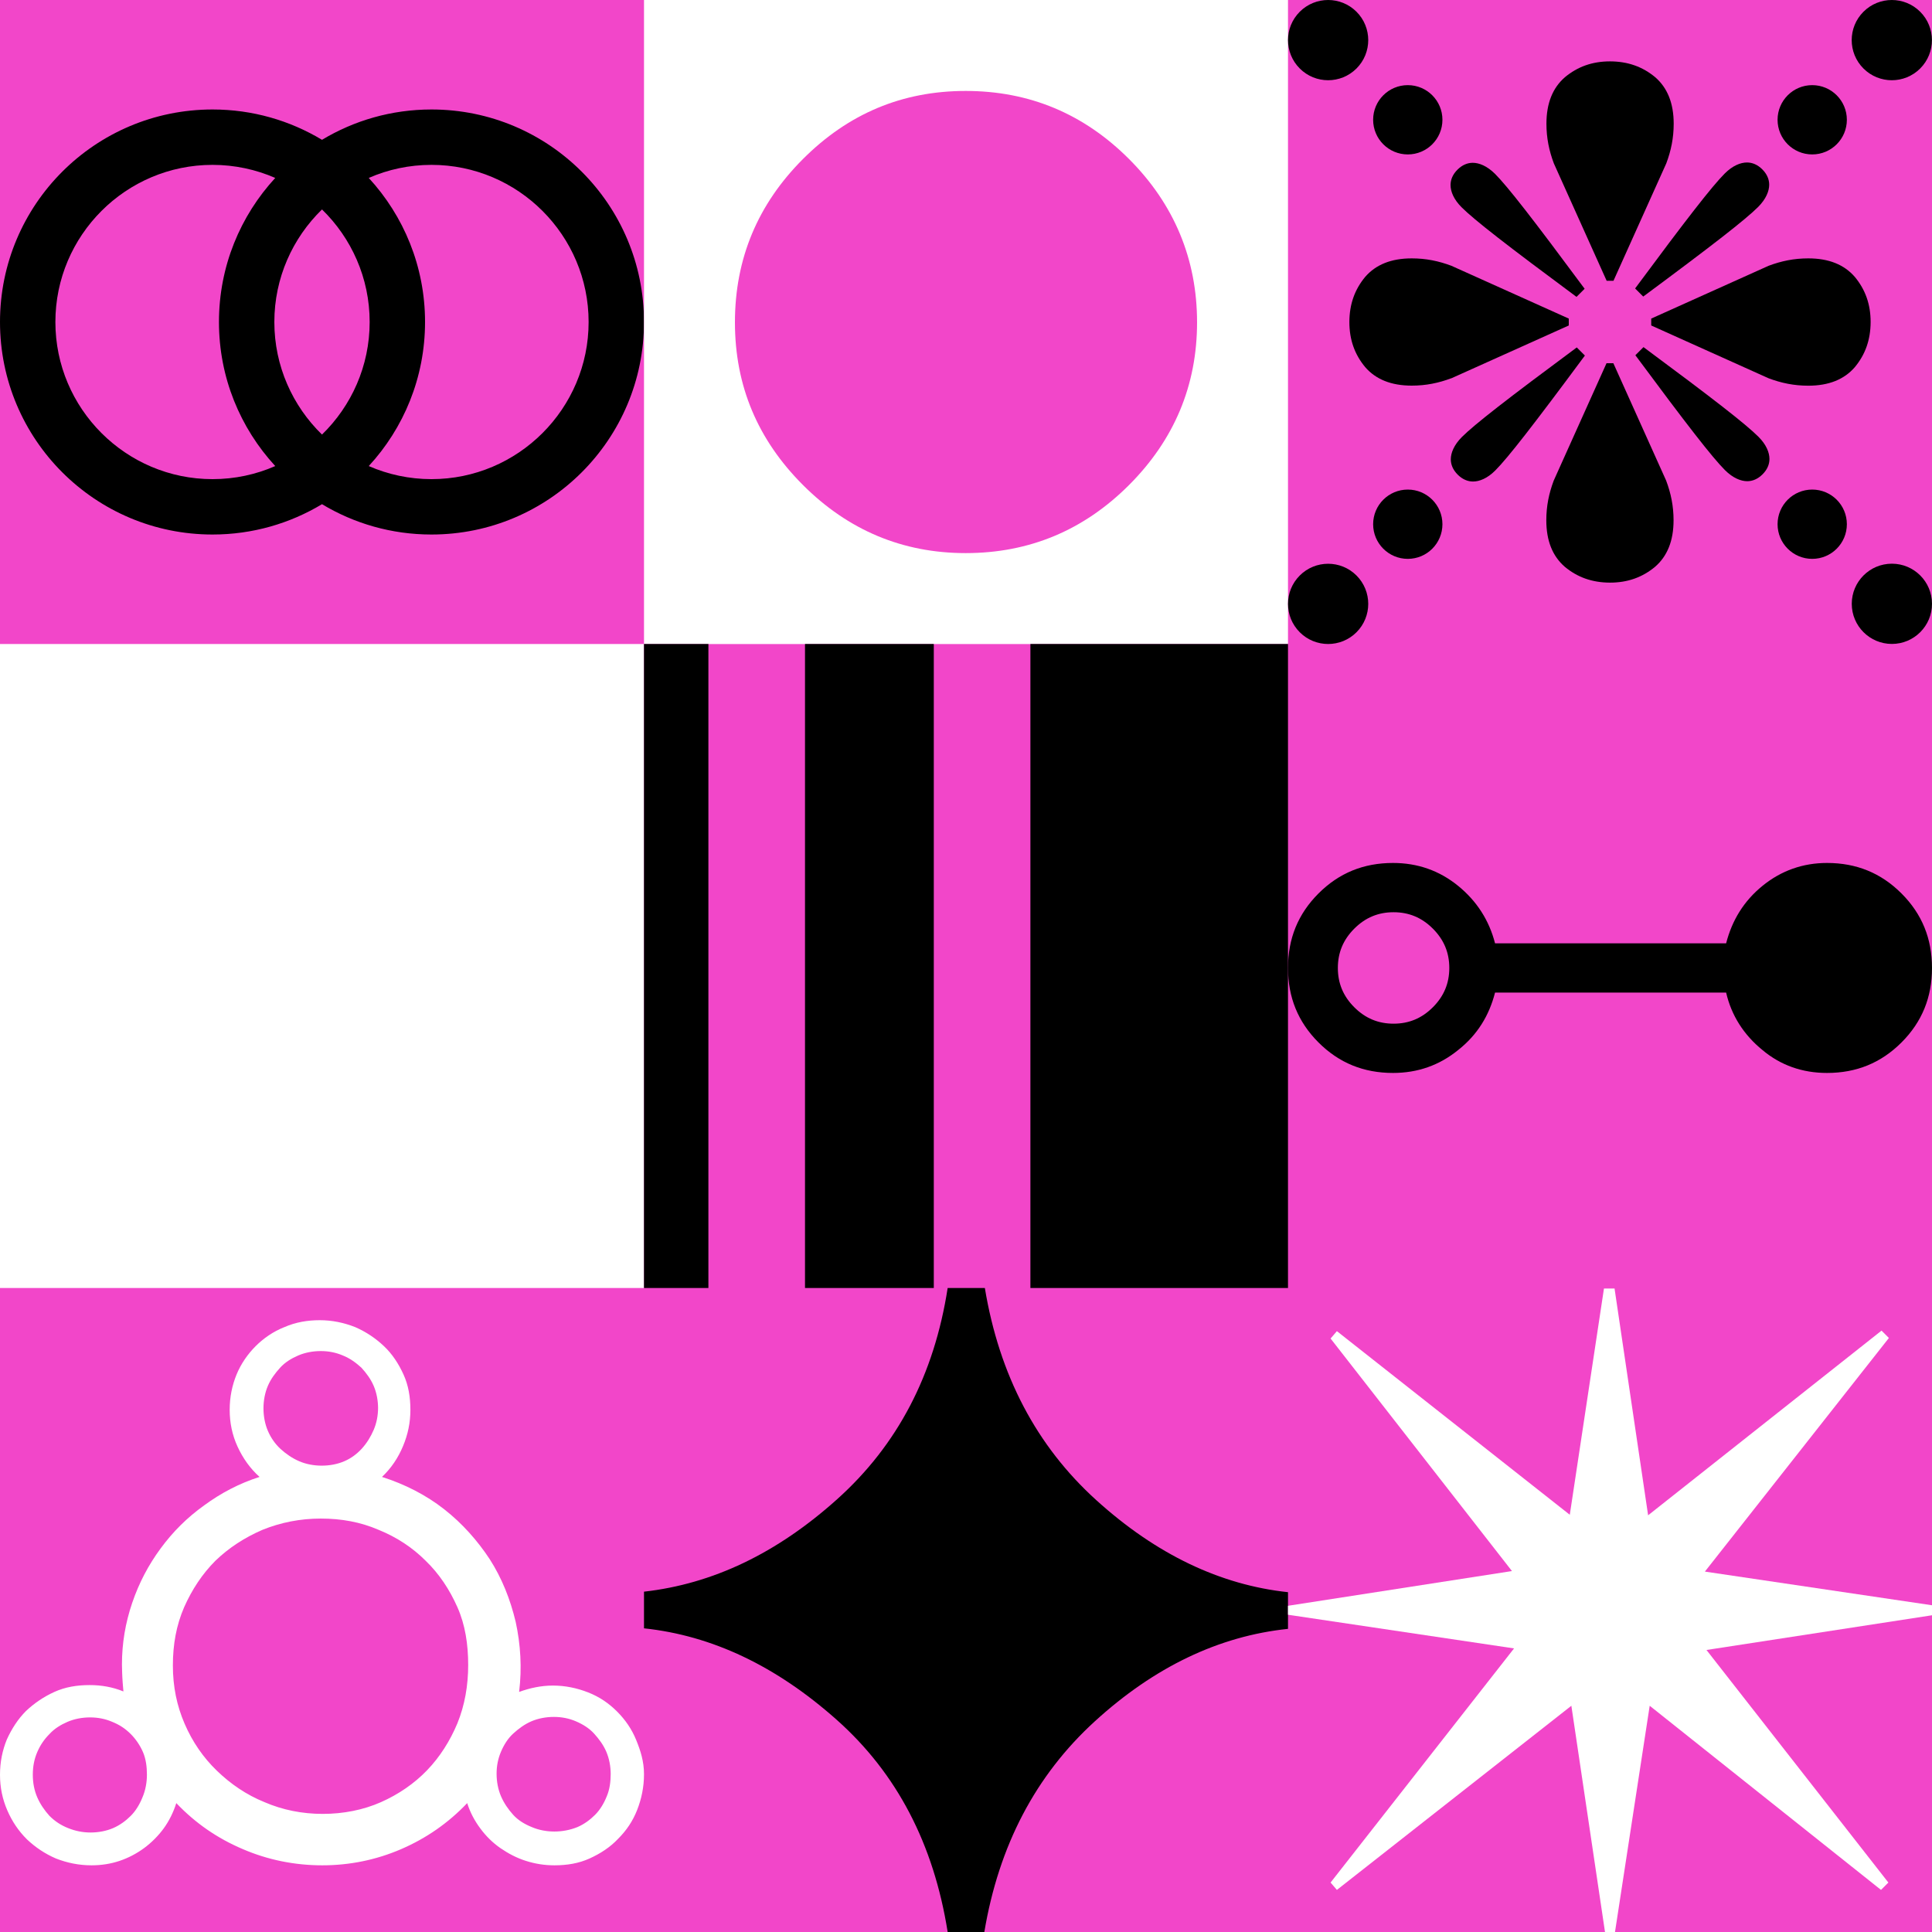
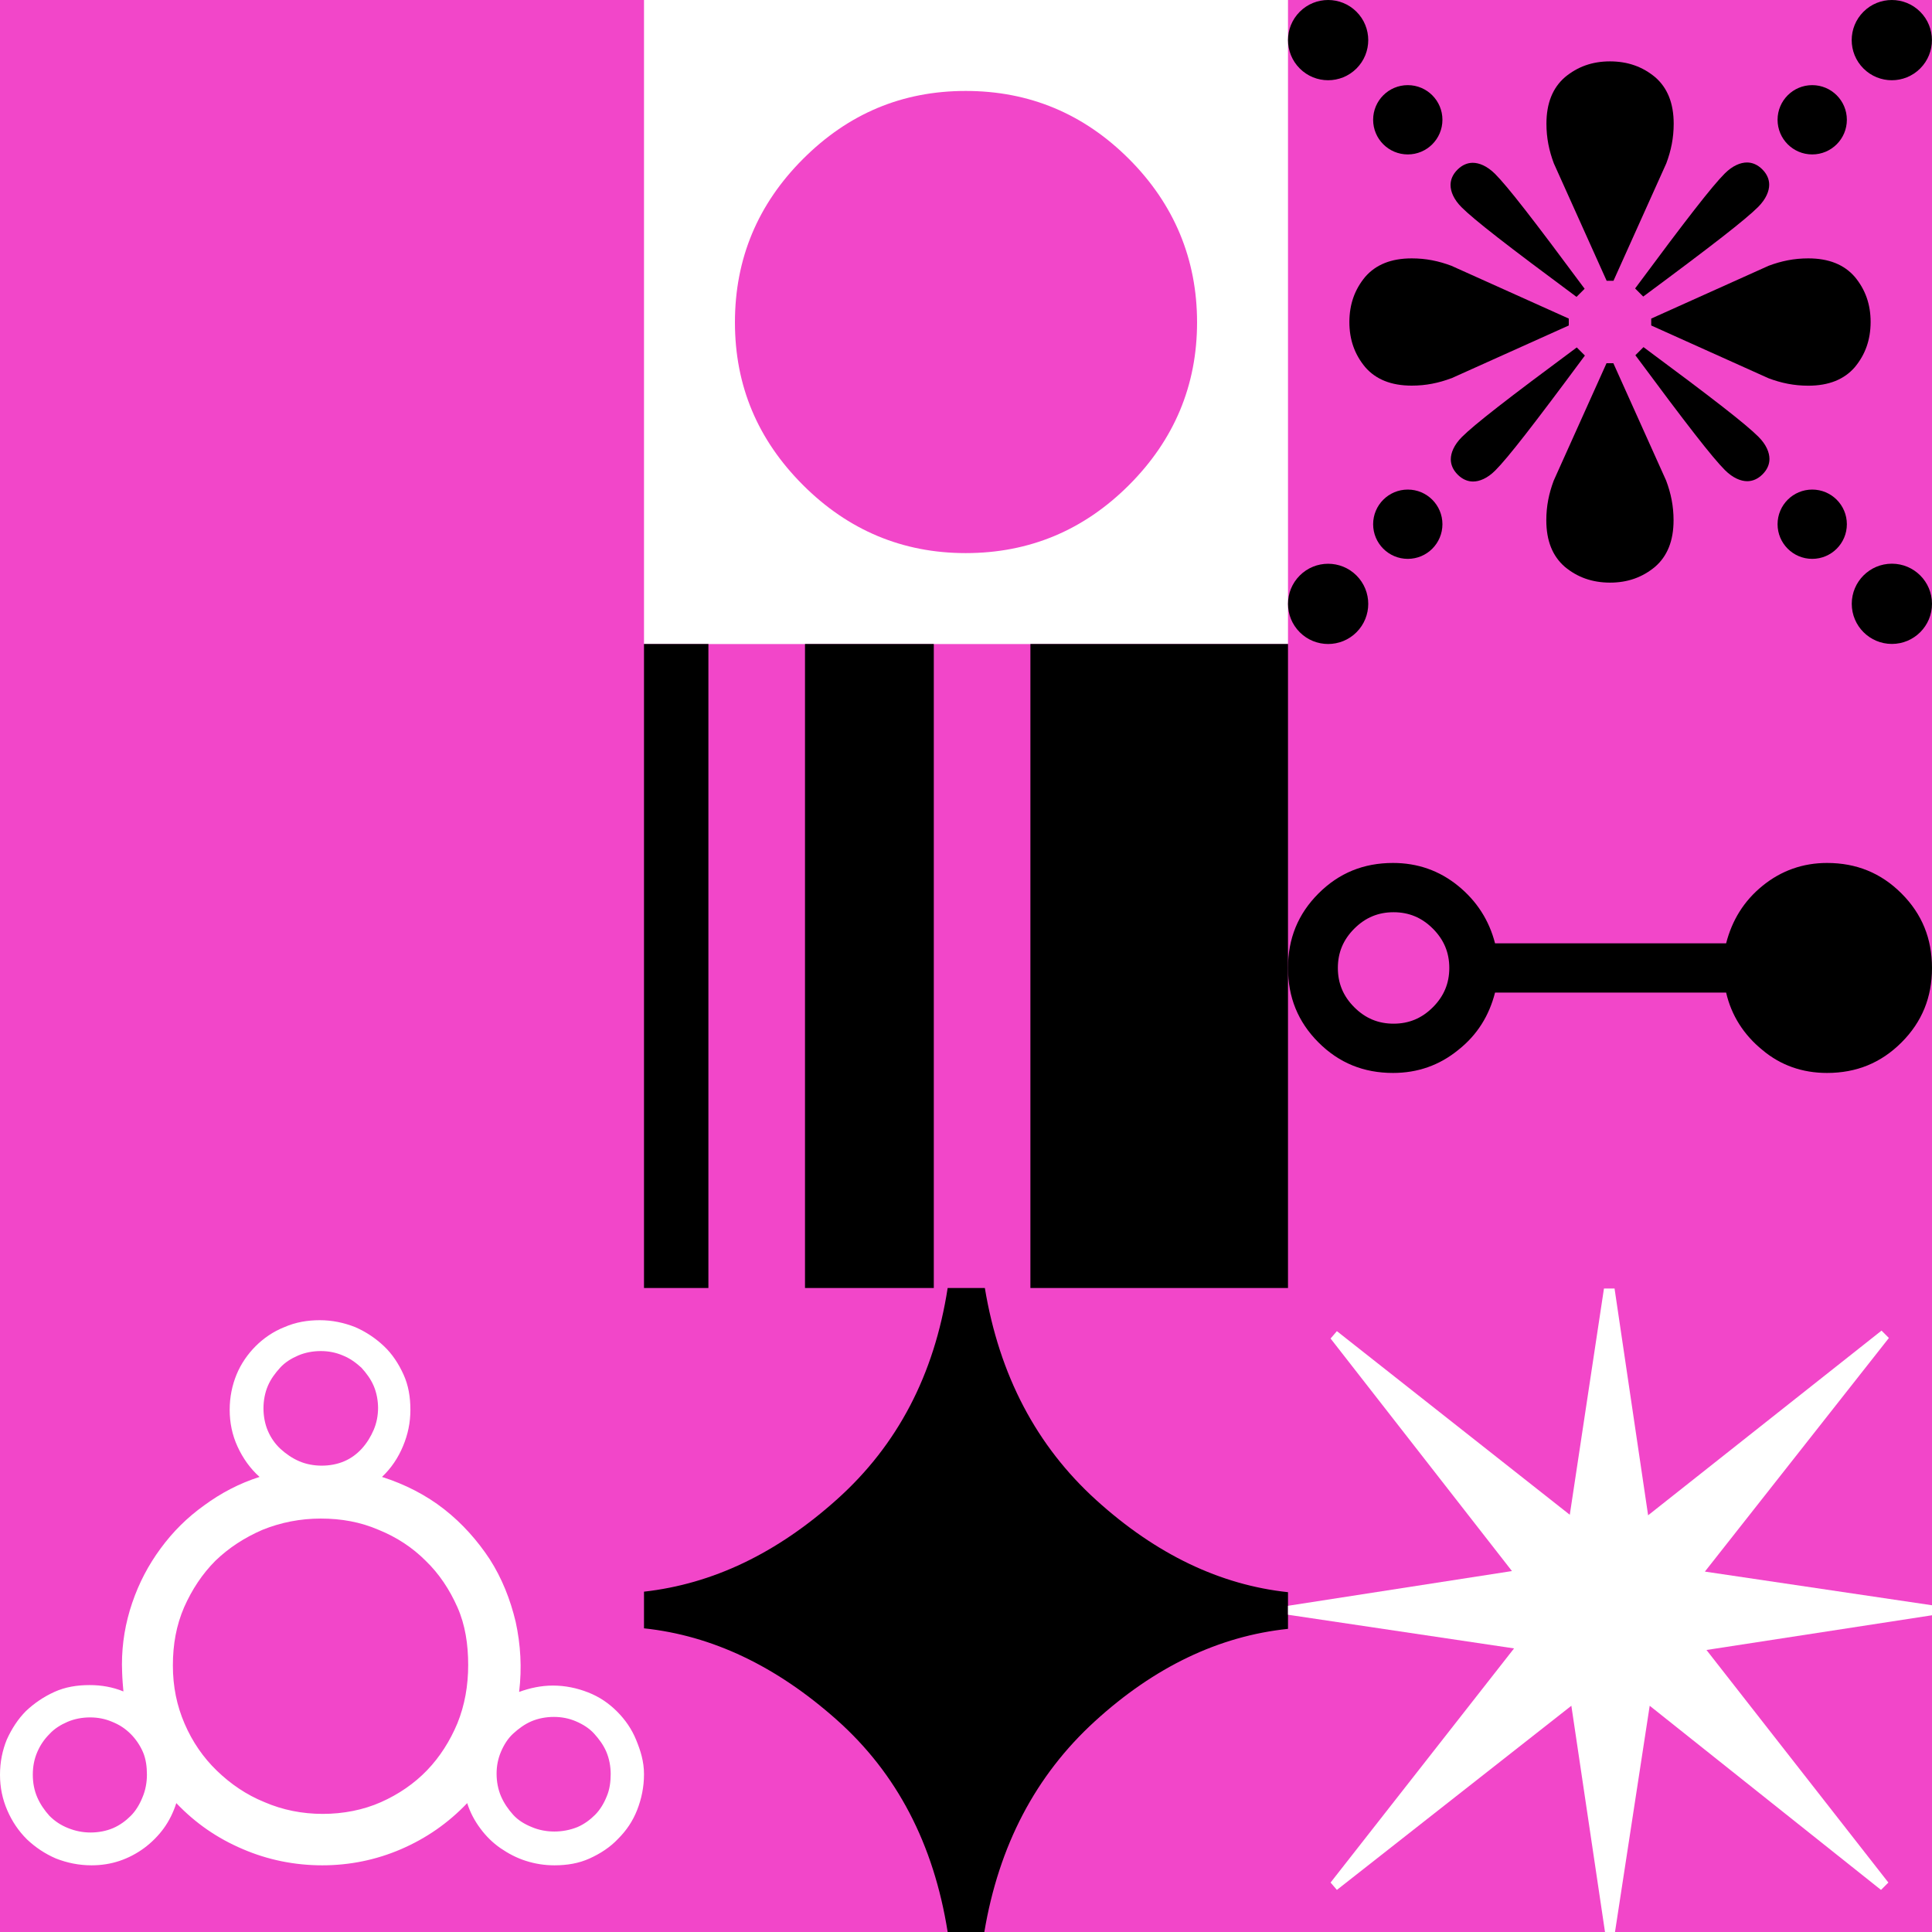
<svg xmlns="http://www.w3.org/2000/svg" width="1500" height="1500">
  <rect width="100%" height="100%" fill="#333333" stroke="none" />
  <svg width="1500" height="1500" viewBox="0 0 1500 1500" fill="none">
    <rect width="1500" height="1500" fill="#F246C9" />
  </svg>
  <svg width="1500" height="1500" viewBox="0 0 1500 1500" fill="none">
-     <path d="M335 85C303.9 85 274.85 93.6 250 108.55C225.15 93.6 196.1 85 165 85C73.85 85 0 158.85 0 250C0 341.15 73.85 415 165 415C196.1 415 225.15 406.4 250 391.45C274.85 406.4 303.9 415 335 415C426.15 415 500 341.15 500 250C500 158.85 426.15 85 335 85ZM287 250C287 284.25 272.8 315.2 250 337.4C227.2 315.2 213 284.25 213 250C213 215.75 227.2 184.8 250 162.6C272.8 184.8 287 215.75 287 250ZM43 250C43 182.75 97.75 128 165 128C182.3 128 198.8 131.65 213.7 138.15C186.6 167.55 170 206.8 170 250C170 293.2 186.6 332.4 213.7 361.85C198.75 368.4 182.3 372 165 372C97.75 372 43 317.25 43 250V250ZM335 372C317.7 372 301.2 368.35 286.3 361.85C313.4 332.45 330 293.2 330 250C330 206.8 313.4 167.6 286.3 138.15C301.25 131.6 317.7 128 335 128C402.25 128 457 182.75 457 250C457 317.25 402.25 372 335 372Z" fill="black" />
-   </svg>
+     </svg>
  <svg width="1500" height="1500" viewBox="0 0 1500 1500" fill="none">
    <g clip-path="url(#clip0_1216_5853)">
      <path d="M500 500V1000H0V500H500Z" fill="white" />
    </g>
    <defs>
      <clipPath id="clip0_1216_5853">
-         <rect width="500" height="500" fill="white" transform="translate(0 500)" />
-       </clipPath>
+         </clipPath>
    </defs>
  </svg>
  <svg width="1500" height="1500" viewBox="0 0 1500 1500" fill="none">
    <path d="M500 1377.5C500 1387.38 498.099 1396.51 494.677 1405.26C491.255 1414 486.312 1421.23 479.848 1427.69C473.764 1434.15 466.16 1439.1 457.795 1442.9C449.43 1446.7 440.304 1448.23 430.418 1448.23C422.814 1448.23 415.589 1447.09 408.365 1444.8C401.141 1442.52 394.677 1439.1 388.593 1434.92C382.509 1430.73 377.187 1425.41 373.004 1419.71C368.441 1413.62 365.019 1407.16 362.738 1399.93C347.909 1415.52 330.798 1427.31 311.407 1435.68C292.015 1444.04 271.483 1448.23 250.19 1448.23C228.897 1448.23 207.985 1444.04 188.593 1435.68C168.821 1427.31 151.711 1415.52 136.882 1399.93C134.601 1407.16 131.179 1414 126.997 1419.71C122.814 1425.41 117.491 1430.73 111.787 1434.92C106.084 1439.1 99.62 1442.52 92.776 1444.8C85.932 1447.09 78.708 1448.23 71.103 1448.23C61.217 1448.23 52.091 1446.32 43.346 1442.9C34.601 1439.1 27.377 1434.15 20.913 1428.07C14.449 1421.61 9.506 1414.38 5.704 1405.64C1.901 1396.89 0 1387.77 0 1377.88C0 1367.99 1.901 1358.86 5.323 1350.5C9.125 1342.13 14.069 1334.53 20.153 1328.44C26.616 1322.36 33.84 1317.42 42.205 1313.61C50.57 1309.81 59.696 1308.29 69.582 1308.29C78.707 1308.29 87.453 1309.81 95.818 1313.23C95.437 1309.81 95 1302.5 95 1302.5C95 1302.5 94.677 1296.12 94.677 1292.32C94.677 1275.97 97.339 1260 102.662 1244.41C107.985 1228.82 115.21 1215.13 124.715 1202.2C134.221 1189.27 145.248 1178.24 158.556 1168.74C171.483 1159.23 185.932 1151.62 201.521 1146.68C194.297 1140.22 188.593 1132.23 184.411 1123.1C180.228 1113.98 178.327 1104.47 178.327 1094.59C178.327 1084.7 180.228 1075.57 183.65 1067.21C187.072 1058.84 192.395 1051.24 198.479 1045.15C204.563 1039.07 212.168 1033.75 220.913 1030.32C229.658 1026.52 238.784 1025 248.289 1025C257.795 1025 266.92 1026.9 275.665 1030.32C284.41 1034.13 291.635 1039.07 298.099 1045.15C304.563 1051.24 309.506 1058.84 313.308 1067.21C317.11 1075.57 318.631 1084.7 318.631 1094.59C318.631 1104.47 316.73 1113.6 312.928 1122.72C309.126 1131.85 303.802 1139.84 296.578 1146.68C314.449 1152.38 330.799 1160.75 344.867 1171.78C358.935 1182.81 370.722 1196.12 380.228 1210.57C389.734 1225.4 396.198 1241.75 400.38 1259.24C404.183 1276.73 405.323 1294.98 403.042 1313.61C411.407 1310.57 420.152 1308.67 429.278 1308.67C438.783 1308.67 447.909 1310.57 456.654 1313.99C465.399 1317.42 472.623 1322.36 479.087 1328.82C485.551 1335.29 490.494 1342.51 493.916 1350.88C497.338 1359.24 500 1367.61 500 1377.5ZM114.068 1377.88C114.068 1371.79 113.308 1365.71 111.027 1360.38C108.746 1355.06 105.324 1350.12 101.521 1346.31C97.339 1342.13 92.776 1339.09 87.073 1336.81C81.749 1334.53 76.046 1333.39 69.962 1333.39C63.879 1333.39 57.795 1334.53 52.472 1336.81C47.148 1339.09 42.206 1342.13 38.403 1346.31C34.221 1350.5 31.179 1355.06 28.898 1360.38C26.616 1365.71 25.476 1371.41 25.476 1377.88C25.476 1384.34 26.616 1390.05 28.898 1395.37C31.179 1400.69 34.601 1405.64 38.403 1409.82C42.586 1414 47.148 1417.04 52.852 1419.33C58.555 1421.61 64.259 1422.75 70.342 1422.75C76.426 1422.75 82.51 1421.61 87.833 1419.33C93.156 1417.04 97.719 1413.62 101.521 1409.82C105.324 1406.02 108.365 1401.07 110.646 1395.37C112.928 1390.05 114.068 1383.96 114.068 1377.88ZM363.498 1292.7C363.498 1276.73 361.217 1261.52 355.133 1247.83C349.05 1234.14 341.065 1221.97 330.418 1211.71C320.152 1201.44 307.985 1193.45 293.917 1187.75C279.848 1181.67 265.019 1179.01 249.049 1179.01C233.08 1179.01 217.871 1182.05 203.802 1187.75C189.734 1193.83 177.567 1201.82 167.301 1211.71C157.034 1221.97 149.05 1234.14 142.966 1247.83C136.882 1261.9 134.221 1276.73 134.221 1293.08C134.221 1309.43 137.262 1324.26 143.346 1338.33C149.43 1352.4 157.795 1364.57 168.441 1374.83C179.088 1385.1 191.255 1393.47 205.323 1399.17C219.392 1405.25 234.601 1408.3 250.571 1408.3C266.54 1408.3 282.13 1405.25 295.818 1399.17C309.506 1393.09 321.673 1384.72 331.559 1374.45C341.445 1364.19 349.43 1351.64 355.133 1337.95C360.837 1323.88 363.498 1308.67 363.498 1292.7ZM293.536 1093.45C293.536 1087.36 292.395 1081.28 290.114 1075.95C287.833 1070.63 284.411 1066.07 280.608 1061.88C276.426 1058.08 271.863 1054.66 266.16 1052.38C260.836 1050.1 255.133 1048.96 249.049 1048.96C242.966 1048.96 236.882 1050.1 231.559 1052.38C226.236 1054.66 221.293 1057.7 217.49 1061.88C213.688 1066.07 210.266 1070.63 207.985 1075.95C205.703 1081.28 204.563 1087.36 204.563 1093.45C204.563 1099.53 205.703 1105.61 207.985 1110.94C210.266 1116.26 213.688 1121.2 217.871 1125.01C222.054 1128.81 226.996 1132.23 232.319 1134.51C237.642 1136.8 243.726 1137.93 249.81 1137.93C255.894 1137.93 261.978 1136.8 267.301 1134.51C272.624 1132.23 277.186 1128.81 280.988 1124.63C284.791 1120.44 287.833 1115.5 290.114 1110.18C292.395 1104.85 293.536 1099.15 293.536 1092.69V1093.45ZM474.144 1377.5C474.144 1371.41 473.004 1365.33 470.722 1360C468.441 1354.68 465.019 1350.12 461.217 1345.93C457.414 1341.75 452.472 1338.71 447.148 1336.43C441.825 1334.15 436.122 1333.01 430.038 1333.01C423.955 1333.01 417.871 1334.15 412.547 1336.43C407.224 1338.71 402.662 1342.13 398.479 1345.93C394.297 1349.74 391.255 1354.68 388.974 1360C386.692 1365.33 385.551 1371.03 385.551 1377.12C385.551 1383.2 386.692 1389.28 388.974 1394.61C391.255 1399.93 394.677 1404.87 398.479 1409.06C402.282 1413.24 407.224 1416.28 412.928 1418.56C418.251 1420.85 424.335 1421.99 430.418 1421.99C436.502 1421.99 442.586 1420.85 448.289 1418.56C453.612 1416.28 458.175 1412.86 461.977 1409.06C465.78 1405.26 468.821 1400.31 471.102 1394.61C473.384 1389.28 474.144 1383.2 474.144 1377.12V1377.5Z" fill="white" />
  </svg>
  <svg width="1500" height="1500" viewBox="0 0 1500 1500" fill="none">
    <g clip-path="url(#clip0_1216_5667)">
      <path d="M1000 500.036H500V0H1000V500.036ZM749.76 429.426C799.232 429.426 841.498 411.654 876.561 376.589C911.623 341.524 929.395 299.253 929.395 250.258C929.395 201.263 911.623 158.513 876.561 123.448C841.498 88.383 799.232 70.61 749.76 70.61C700.289 70.61 658.502 88.383 623.439 123.448C588.377 158.513 570.605 200.783 570.605 250.258C570.605 299.733 588.377 341.524 623.439 376.589C658.502 411.654 700.769 429.426 749.76 429.426Z" fill="white" />
    </g>
    <defs>
      <clipPath id="clip0_1216_5667">
        <rect width="500" height="500" fill="white" transform="translate(500)" />
      </clipPath>
    </defs>
  </svg>
  <svg width="1500" height="1500" viewBox="0 0 1500 1500" fill="none">
    <g clip-path="url(#clip0_1036_1103)">
      <path d="M1000 500V1000H800V500H1000Z" fill="black" />
      <path d="M550 500V1000H500V500H550Z" fill="black" />
      <path d="M725 500V1000H625V500H725Z" fill="black" />
    </g>
    <defs>
      <clipPath id="clip0_1036_1103">
        <rect width="500" height="500" fill="white" transform="translate(500 500)" />
      </clipPath>
    </defs>
  </svg>
  <svg width="1500" height="1500" viewBox="0 0 1500 1500" fill="none">
    <g clip-path="url(#clip0_1216_5070)">
      <path d="M736.167 1000H764.635C775.862 1067.76 804.732 1122.69 851.243 1164.79C897.755 1206.9 947.474 1230.55 1000 1236.17V1264.64C946.271 1270.25 896.151 1294.31 850.04 1336.41C803.93 1378.51 775.461 1433.04 764.234 1500H735.766C724.94 1431.84 696.472 1376.9 649.559 1335.2C602.647 1293.5 552.927 1269.85 500 1264.23V1235.77C553.328 1229.75 603.048 1206.1 649.961 1163.99C696.873 1121.89 725.341 1067.36 735.766 1000H736.167Z" fill="black" />
    </g>
    <defs>
      <clipPath id="clip0_1216_5070">
        <rect width="500" height="500" fill="white" transform="translate(500 1000)" />
      </clipPath>
    </defs>
  </svg>
  <svg width="1500" height="1500" viewBox="0 0 1500 1500" fill="none">
    <g clip-path="url(#clip0_1216_4209)">
      <path d="M1247.35 218H1252.7L1293.7 126.85C1297.4 117 1299.45 107.15 1299.45 96.05C1299.45 80.05 1294.55 68.15 1285.1 59.95C1275.3 51.8 1263.9 47.7 1250.05 47.65C1236.2 47.65 1224.8 51.8 1215 59.95C1205.55 68.15 1200.65 80.05 1200.65 96.05C1200.65 107.15 1202.7 117 1206.4 126.85L1247.4 218H1247.35Z" fill="black" />
      <path d="M1252.65 282H1247.3L1206.3 373.15C1202.6 383 1200.55 392.85 1200.55 403.95C1200.55 419.95 1205.45 431.85 1214.9 440.05C1224.7 448.2 1236.1 452.3 1249.95 452.35C1263.8 452.35 1275.2 448.2 1285 440.05C1294.45 431.85 1299.35 419.95 1299.35 403.95C1299.35 392.85 1297.3 383 1293.6 373.15L1252.6 282H1252.65Z" fill="black" />
      <path d="M1126.85 293.701L1218 252.701V247.351L1126.85 206.351C1117 202.651 1107.15 200.601 1096.05 200.601C1080.05 200.601 1068.15 205.501 1059.95 214.951C1051.8 224.751 1047.7 236.151 1047.65 250.001C1047.65 263.851 1051.8 275.251 1059.95 285.051C1068.15 294.501 1080.05 299.401 1096.05 299.401C1107.15 299.401 1117 297.351 1126.85 293.651V293.701Z" fill="black" />
      <path d="M1452.35 250.001C1452.35 236.151 1448.2 224.751 1440.05 214.951C1431.85 205.501 1419.95 200.601 1403.95 200.601C1392.85 200.601 1383 202.651 1373.15 206.351L1282 247.351V252.701L1373.15 293.701C1383 297.401 1392.85 299.451 1403.95 299.451C1419.95 299.451 1431.85 294.551 1440.05 285.101C1448.2 275.301 1452.3 263.901 1452.35 250.051V250.001Z" fill="black" />
      <path d="M1272.6 227.05L1275.8 230.25C1329.8 190.25 1355.25 170.45 1365.05 160.65C1371.2 154.45 1373.6 148.3 1373.6 143.4C1373.6 139.3 1371.95 135.2 1368.25 131.5C1364.55 127.8 1360.45 126.15 1356.35 126.15C1351.4 126.15 1345.25 128.55 1339.1 134.7C1329.3 144.5 1309.5 169.95 1269.5 223.95L1272.7 227.15L1272.6 227.05Z" fill="black" />
      <path d="M1227.4 272.95L1224.2 269.75C1170.2 309.75 1144.75 329.55 1134.95 339.35C1128.8 345.55 1126.4 351.7 1126.4 356.6C1126.4 360.7 1128.05 364.8 1131.75 368.5C1135.45 372.2 1139.55 373.85 1143.65 373.85C1148.6 373.85 1154.75 371.45 1160.9 365.3C1170.7 355.5 1190.5 330.05 1230.5 276.05L1227.3 272.85L1227.4 272.95Z" fill="black" />
      <path d="M1223.9 230.6L1230.3 224.2C1190.3 170.2 1170.5 144.75 1160.7 134.95C1154.5 128.8 1148.35 126.4 1143.45 126.4C1139.35 126.4 1135.25 128.05 1131.55 131.75C1127.85 135.45 1126.2 139.55 1126.2 143.65C1126.2 148.6 1128.6 154.75 1134.75 160.9C1144.55 170.7 1170 190.5 1224 230.5L1223.9 230.6Z" fill="black" />
      <path d="M1276.1 269.4L1269.7 275.8C1309.7 329.8 1329.5 355.25 1339.3 365.05C1345.5 371.2 1351.65 373.6 1356.55 373.6C1360.65 373.6 1364.75 371.95 1368.45 368.25C1372.15 364.55 1373.8 360.449 1373.8 356.349C1373.8 351.399 1371.4 345.25 1365.25 339.1C1355.45 329.3 1330 309.5 1276 269.5L1276.1 269.4Z" fill="black" />
      <path d="M1407 119.9C1421.86 119.9 1433.9 107.856 1433.9 93C1433.9 78.144 1421.86 66.1 1407 66.1C1392.14 66.1 1380.1 78.144 1380.1 93C1380.1 107.856 1392.14 119.9 1407 119.9Z" fill="black" />
      <path d="M1490.83 53.176C1502.99 41.012 1502.99 21.288 1490.83 9.124C1478.67 -3.041 1458.94 -3.041 1446.78 9.124C1434.61 21.288 1434.61 41.011 1446.78 53.176C1458.94 65.341 1478.67 65.341 1490.83 53.176Z" fill="black" />
      <path d="M1093 433.9C1107.86 433.9 1119.9 421.857 1119.9 407C1119.9 392.144 1107.86 380.1 1093 380.1C1078.14 380.1 1066.1 392.144 1066.1 407C1066.1 421.857 1078.14 433.9 1093 433.9Z" fill="black" />
      <path d="M1053.18 490.877C1065.34 478.712 1065.34 458.989 1053.18 446.824C1041.02 434.659 1021.29 434.659 1009.13 446.824C996.962 458.989 996.962 478.712 1009.13 490.877C1021.29 503.041 1041.02 503.041 1053.18 490.877Z" fill="black" />
      <path d="M1093 119.9C1107.86 119.9 1119.9 107.856 1119.9 93C1119.9 78.144 1107.86 66.1 1093 66.1C1078.14 66.1 1066.1 78.144 1066.1 93C1066.1 107.856 1078.14 119.9 1093 119.9Z" fill="black" />
      <path d="M1053.18 53.176C1065.34 41.011 1065.34 21.288 1053.18 9.124C1041.01 -3.041 1021.29 -3.041 1009.13 9.124C996.962 21.288 996.962 41.011 1009.13 53.176C1021.29 65.341 1041.01 65.341 1053.18 53.176Z" fill="black" />
      <path d="M1407 433.9C1421.86 433.9 1433.9 421.857 1433.9 407C1433.9 392.144 1421.86 380.1 1407 380.1C1392.14 380.1 1380.1 392.144 1380.1 407C1380.1 421.857 1392.14 433.9 1407 433.9Z" fill="black" />
      <path d="M1468.85 437.65C1451.65 437.65 1437.7 451.6 1437.7 468.8C1437.7 486 1451.65 499.95 1468.85 499.95C1486.05 499.95 1500 486 1500 468.8C1500 451.6 1486.05 437.65 1468.85 437.65Z" fill="black" />
    </g>
    <defs>
      <clipPath id="clip0_1216_4209">
        <rect width="500" height="500" fill="white" transform="translate(1000)" />
      </clipPath>
    </defs>
  </svg>
  <svg width="1500" height="1500" viewBox="0 0 1500 1500" fill="none">
    <path d="M1500 751.517C1500 774.287 1492.26 793.415 1476.32 809.354C1460.38 825.294 1441.26 833.034 1418.49 833.034C1399.36 833.034 1382.51 827.116 1368.4 815.275C1353.83 803.434 1344.26 788.404 1340.16 770.643H1160.75C1156.19 788.404 1147.09 803.434 1132.06 815.275C1117.49 827.116 1100.64 833.034 1081.51 833.034C1058.74 833.034 1039.62 825.294 1023.68 809.354C1007.74 793.415 1000 774.287 1000 751.517C1000 728.746 1007.74 709.619 1023.68 693.679C1039.62 677.74 1058.74 670 1081.51 670C1100.64 670 1117.49 675.918 1132.06 687.759C1146.63 699.599 1156.19 714.63 1160.75 732.391H1340.16C1344.72 714.63 1353.83 699.599 1368.4 687.759C1382.97 675.918 1399.82 670 1418.49 670C1441.26 670 1460.38 677.74 1476.32 693.679C1492.26 709.619 1500 728.746 1500 751.517ZM1125.23 751.517C1125.23 739.676 1121.13 729.658 1112.48 721.005C1103.83 712.353 1093.81 708.253 1081.97 708.253C1070.13 708.253 1060.11 712.353 1051.46 721.005C1042.81 729.658 1038.71 739.676 1038.71 751.517C1038.71 763.357 1042.81 773.376 1051.46 782.028C1060.11 790.681 1070.13 794.781 1081.97 794.781C1093.81 794.781 1103.83 790.681 1112.48 782.028C1121.13 773.376 1125.23 763.357 1125.23 751.517Z" fill="black" />
  </svg>
  <svg width="1500" height="1500" viewBox="0 0 1500 1500" fill="none">
    <g clip-path="url(#clip0_1216_4383)">
      <path d="M1253.47 1000L1279.59 1176.47L1460.82 1033.09L1466.53 1038.81L1323.67 1220.18L1500 1246.32V1254.09L1324.9 1281.04L1466.12 1461.6L1460.41 1467.32L1280.82 1324.35L1253.88 1500H1246.12L1220 1324.35L1037.96 1467.32L1033.06 1461.6L1175.51 1279.82L1000 1253.68V1246.73L1173.88 1219.77L1033.06 1039.22L1037.96 1033.5L1218.78 1176.06L1245.31 1000.41H1253.47V1000Z" fill="white" />
    </g>
    <defs>
      <clipPath id="clip0_1216_4383">
        <rect width="500" height="500" fill="white" transform="translate(1000 1000)" />
      </clipPath>
    </defs>
  </svg>
</svg>